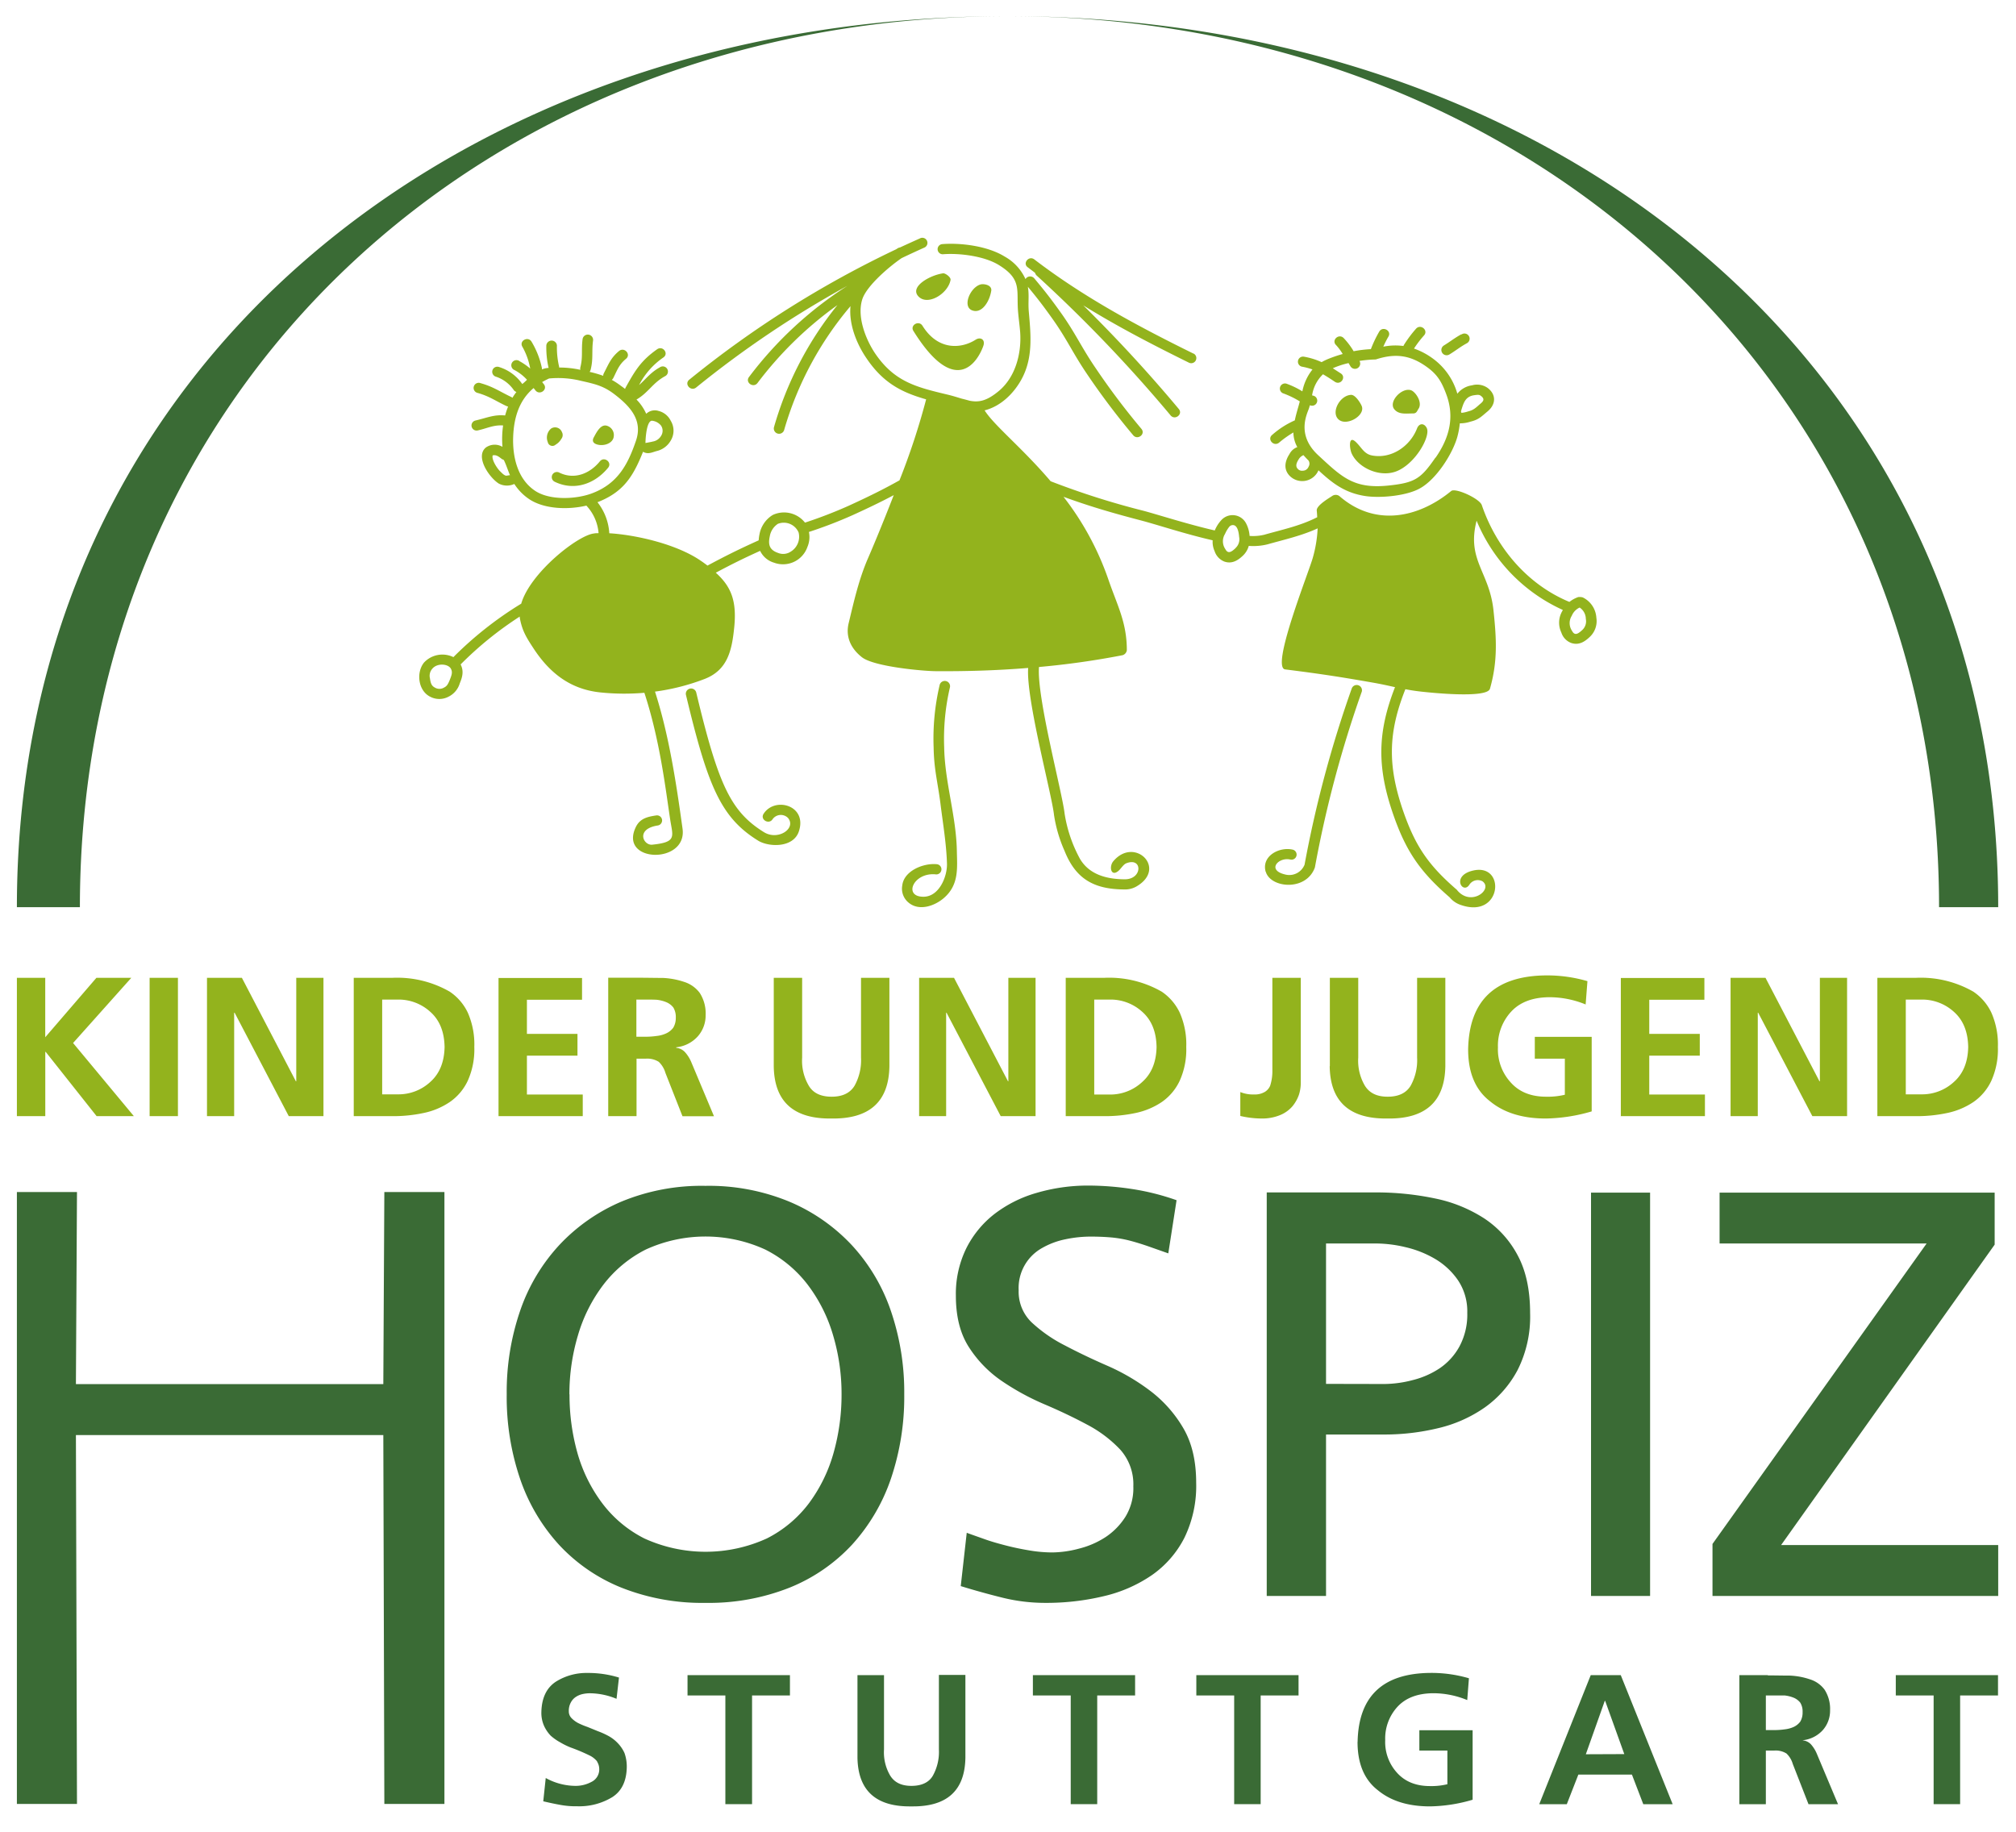
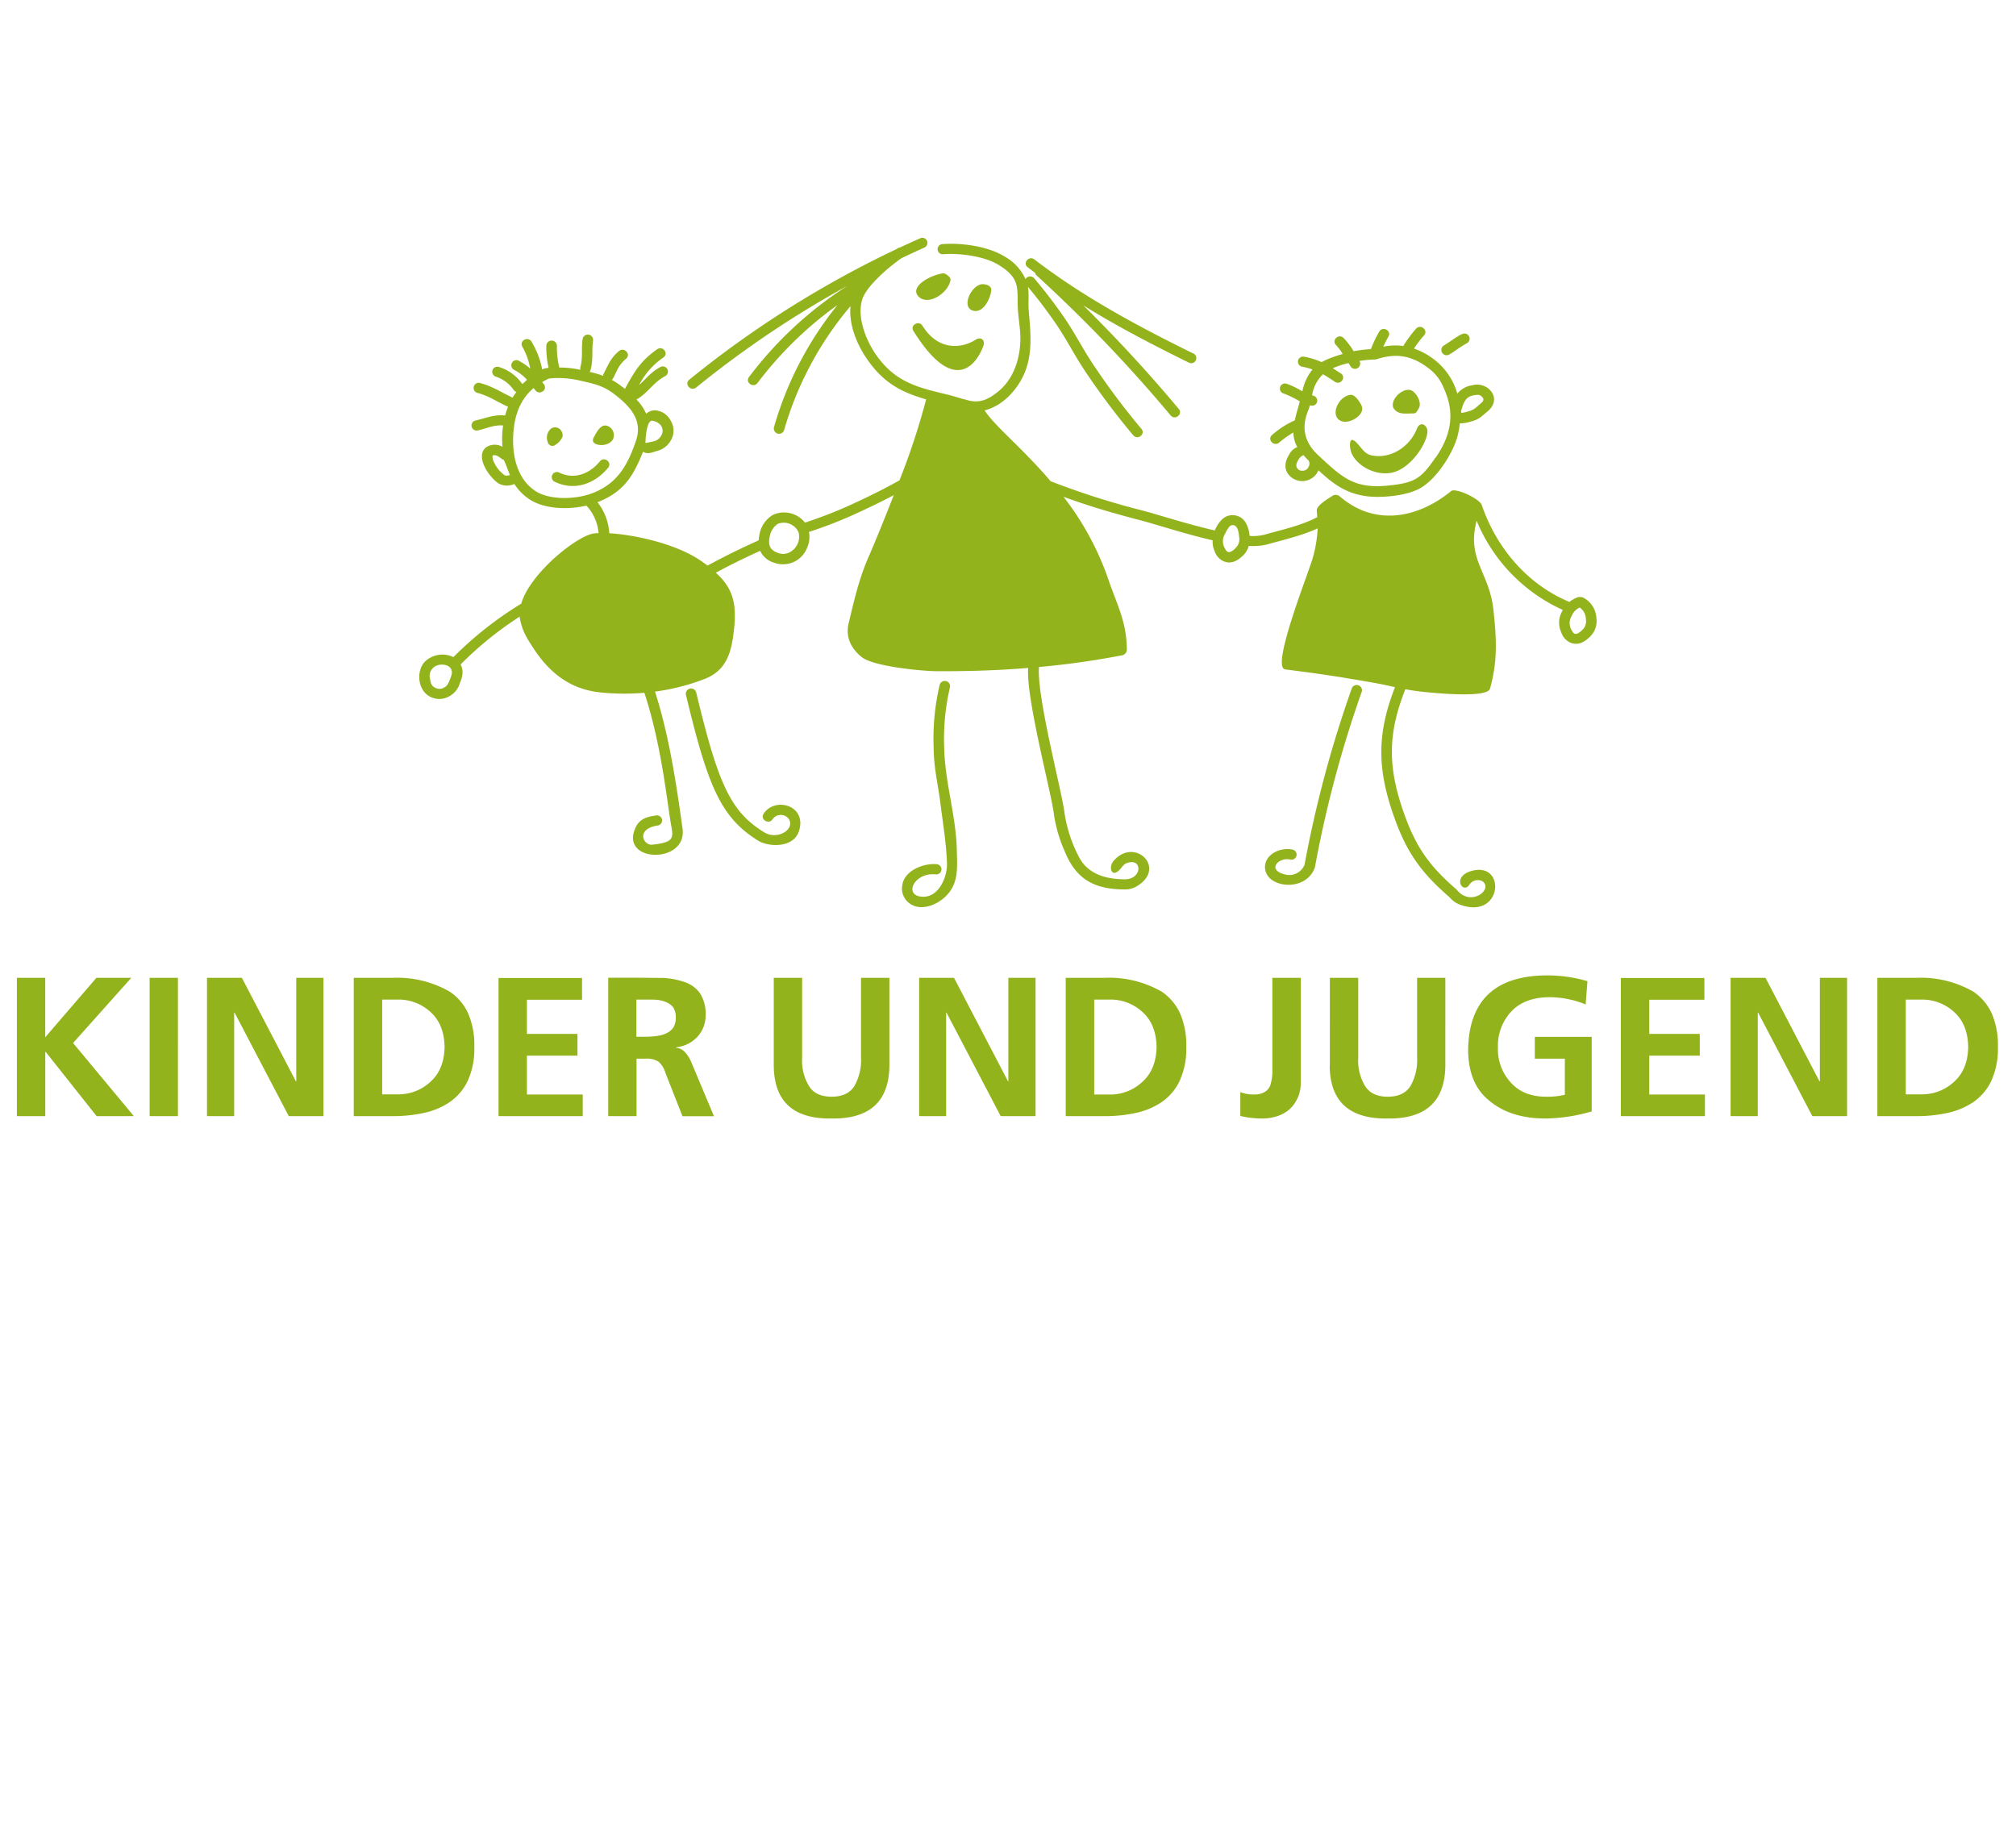
<svg xmlns="http://www.w3.org/2000/svg" viewBox="0 0 512 465.3">
  <defs>
    <style>.a{fill:#3a6b35;}.b{fill:#93b31d;}</style>
  </defs>
-   <path class="a" d="M507.48,405.35V392.43H452.34l54.24-76.31V302.91H436.72v12.92H489.3l-54.38,76.31v13.21Zm-15-174.94h15c0-137.75-112.86-226.3-251.59-226.3,132.78,0,236.57,94.36,236.57,226.3ZM255.89,4.11c-138.73,0-251.6,88.55-251.6,226.3h16C20.32,98.47,123.1,4.11,255.89,4.11ZM19.55,302.76H4.29V458.18H19.55l-.27-93.69H97.35l.26,93.69h15.26V302.76H97.61l-.26,48.78H19.28l.27-48.78ZM132.07,333a63.53,63.53,0,0,0-3.38,21.13,64.53,64.53,0,0,0,3.38,21.43,47.64,47.64,0,0,0,9.84,16.73,44,44,0,0,0,15.85,10.93,55.57,55.57,0,0,0,21.41,3.89,55.6,55.6,0,0,0,21.41-3.89,44.09,44.09,0,0,0,15.85-10.93,47.79,47.79,0,0,0,9.84-16.73,64.79,64.79,0,0,0,3.38-21.43A63.78,63.78,0,0,0,226.27,333a46.9,46.9,0,0,0-9.92-16.73,46.26,46.26,0,0,0-15.92-11.08,53.38,53.38,0,0,0-21.26-4,53.23,53.23,0,0,0-21.34,4A46.55,46.55,0,0,0,142,316.27,47,47,0,0,0,132.07,333Zm12.54,21.13a52.16,52.16,0,0,1,2.18-15,39.48,39.48,0,0,1,6.46-12.84A31.38,31.38,0,0,1,164,317.37a36.44,36.44,0,0,1,30.35,0,31.19,31.19,0,0,1,10.74,8.88,39.5,39.5,0,0,1,6.47,12.84,52.15,52.15,0,0,1,2.17,15,54.37,54.37,0,0,1-2,14.82,39.14,39.14,0,0,1-6.24,12.84,30.68,30.68,0,0,1-10.74,9,37.46,37.46,0,0,1-31.1,0,30.68,30.68,0,0,1-10.74-9A38.75,38.75,0,0,1,146.64,369a54.37,54.37,0,0,1-2-14.82Zm7,93.26a3.55,3.55,0,0,1,.58,2,3.51,3.51,0,0,1-2,3.2,8.41,8.41,0,0,1-4,1,15.83,15.83,0,0,1-7.59-2l-.63,5.92c1.6.37,3,.67,4.23.89a21.75,21.75,0,0,0,4.38.37,16.15,16.15,0,0,0,8.89-2.3c2.41-1.53,3.64-4.07,3.71-7.6a10.21,10.21,0,0,0-.58-3.62,8.93,8.93,0,0,0-1.68-2.49,9.69,9.69,0,0,0-2.36-1.83,20.34,20.34,0,0,0-2.69-1.22l-2.65-1.08a20.38,20.38,0,0,1-2.4-1,6.77,6.77,0,0,1-1.68-1.26,2.42,2.42,0,0,1-.68-1.74,4.36,4.36,0,0,1,.53-2.25,3.72,3.72,0,0,1,1.3-1.41,5.11,5.11,0,0,1,1.73-.71,8.49,8.49,0,0,1,1.73-.19,17.9,17.9,0,0,1,6.83,1.41l.62-5.4a26.5,26.5,0,0,0-8-1.17,14.58,14.58,0,0,0-8,2.2c-2.41,1.57-3.64,4.17-3.71,7.8a8.07,8.07,0,0,0,.68,3.43,8.93,8.93,0,0,0,1.68,2.49,12.84,12.84,0,0,0,2.4,1.69,18.65,18.65,0,0,0,2.65,1.31A46.4,46.4,0,0,1,150,446a5.79,5.79,0,0,1,1.68,1.41Zm49-21.93h-26v5.17h9.61v27.61H191V430.63h9.62v-5.17Zm23.89,0h-6.73v21Q218,459,231.48,458.8q13.52.19,13.7-12.39v-21h-6.73v18.93a12.4,12.4,0,0,1-1.54,6.67c-1,1.72-2.87,2.58-5.43,2.58s-4.29-.86-5.38-2.58a11.63,11.63,0,0,1-1.59-6.67V425.46ZM244,402.85q5.26,1.62,10.59,2.94a45.23,45.23,0,0,0,10.9,1.32,62.52,62.52,0,0,0,14.79-1.69,36,36,0,0,0,12.25-5.35,25.89,25.89,0,0,0,8.26-9.47,30.06,30.06,0,0,0,3-14q0-8.35-3.31-13.94a32.28,32.28,0,0,0-8.34-9.39,53.33,53.33,0,0,0-10.89-6.38q-5.87-2.56-10.89-5.21a36.6,36.6,0,0,1-8.34-5.8,10.77,10.77,0,0,1-3.31-8.15,11.62,11.62,0,0,1,6-10.78,19.78,19.78,0,0,1,5.93-2.2,31.09,31.09,0,0,1,6.38-.67c1.91,0,3.66.08,5.26.22a29.45,29.45,0,0,1,4.66.81c1.5.39,3,.86,4.58,1.4l5.19,1.83,2.1-13.5A61.5,61.5,0,0,0,287.53,302a74.45,74.45,0,0,0-11.12-.88A46.26,46.26,0,0,0,263.19,303a32,32,0,0,0-10.66,5.36,25.49,25.49,0,0,0-7.14,8.73,26.28,26.28,0,0,0-2.63,12q0,7.94,3.31,13.07a30,30,0,0,0,8.33,8.58,63.1,63.1,0,0,0,10.9,5.95q5.85,2.49,10.89,5.2a31.88,31.88,0,0,1,8.34,6.32,13.23,13.23,0,0,1,3.3,9.32,13.87,13.87,0,0,1-2,7.7,17.26,17.26,0,0,1-5,5.14,22,22,0,0,1-6.68,2.93,27.29,27.29,0,0,1-6.84,1,35.16,35.16,0,0,1-5.93-.52c-2.06-.34-4-.75-5.94-1.25s-3.71-1-5.41-1.61-3.2-1.12-4.51-1.61L244,402.85Zm44.32,22.61h-26v5.17h9.61v27.61h6.73V430.63h9.62v-5.17Zm41.51,0h-26v5.17h9.61v27.61h6.73V430.63h9.62v-5.17Zm6.94-20.11v-41h14.72a58.19,58.19,0,0,0,13.75-1.61,34.41,34.41,0,0,0,11.87-5.28,27.33,27.33,0,0,0,8.34-9.54,30.13,30.13,0,0,0,3.15-14.39q0-8.81-3.15-14.67a25.49,25.49,0,0,0-8.49-9.39,36.34,36.34,0,0,0-12.47-5.07,72.65,72.65,0,0,0-15.25-1.54H321.71V405.35Zm0-53.86V315.83H349.5a32.7,32.7,0,0,1,7.51.95,26.44,26.44,0,0,1,7.51,3,18.3,18.3,0,0,1,5.79,5.43,14.14,14.14,0,0,1,2.33,8.22,17.12,17.12,0,0,1-2,8.58,15.93,15.93,0,0,1-5,5.51,21.77,21.77,0,0,1-6.83,3,29.17,29.17,0,0,1-7.22,1Zm8,90.92q0,8.32,5.19,12.31,4.95,4.08,13.22,4.08A40.18,40.18,0,0,0,374,457.11V439.46H360.47v5.16h7.12v8.55a17.12,17.12,0,0,1-4.43.47c-3.59,0-6.37-1.16-8.36-3.38a11.58,11.58,0,0,1-3-8.31,11.88,11.88,0,0,1,3.17-8.51q3.13-3.33,9-3.38a22.58,22.58,0,0,1,8.66,1.74l.43-5.54a33.78,33.78,0,0,0-9.86-1.36q-18.07.18-18.41,17.51Zm59.3-37.06h15V302.91h-15V405.35ZM404,425.46l-13.08,32.78h7l2.93-7.51h13.61l2.88,7.51h7.46l-13.18-32.78Zm-1.25,20.1L407.56,432h.1l4.86,13.52ZM449,425.46h-7.26v32.78h6.73V444.62h2.16a5.16,5.16,0,0,1,3.08.75A5.86,5.86,0,0,1,455.3,448l4,10.24h7.5l-5.39-12.82a8.6,8.6,0,0,0-1.34-2.21,3.21,3.21,0,0,0-2.22-1.17V442a8,8,0,0,0,5.1-2.59,7.42,7.42,0,0,0,1.83-5,9,9,0,0,0-1.4-5.26,7.31,7.31,0,0,0-3.75-2.63,18.2,18.2,0,0,0-5.09-.94c-1.86,0-3.72-.05-5.58-.05Zm-.53,5.17h2.21c.87,0,1.73,0,2.6,0a8.5,8.5,0,0,1,2.26.57,4.13,4.13,0,0,1,1.68,1.27,4.29,4.29,0,0,1,.58,2.39,4.49,4.49,0,0,1-.58,2.4,4.44,4.44,0,0,1-1.68,1.36,7.51,7.51,0,0,1-2.26.61,19,19,0,0,1-2.6.19h-2.21v-8.83Zm59-5.17h-26v5.17h9.61v27.61h6.73V430.63h9.62v-5.17Z" />
  <path class="b" d="M233.21,75.24c2.35,2.59,7.6-.67,8.2-4.15.12-.71-1.37-1.74-1.88-1.67-3.39.47-8.52,3.4-6.32,5.82Zm18.54-1.38c.22-1.51-1.92-1.84-2.73-1.61-2.64.75-4.66,5.59-2.15,6.57s4.48-2.31,4.88-5Zm-2,13.93c.52-1.47-.68-2.34-2-1.49-3.49,2.22-9.44,2.9-13.47-3.56-.92-1.48-3.23-.15-2.3,1.32,10.6,17,16.31,7.93,17.78,3.73ZM405.43,157a6.15,6.15,0,0,0-3.47-5.27,3.13,3.13,0,0,0-1.14-.08,7.6,7.6,0,0,0-2.24,1.23c-10.83-4.49-18.62-13.93-22.25-24.59-.56-1.66-6.7-4.46-7.77-3.58-8.26,6.78-19.29,9.23-28.42,1.27a1.58,1.58,0,0,0-1.73-.06c-.51.38-4.06,2.37-4,3.71.06.6.1,1.19.12,1.74-4.29,2.19-8.81,3.13-13.46,4.45a12.2,12.2,0,0,1-3.71.3,8.07,8.07,0,0,0-.87-3.14,3.86,3.86,0,0,0-6.38-.8,8.88,8.88,0,0,0-1.6,2.55c-6.89-1.58-14.37-4-18.11-5a200.06,200.06,0,0,1-23.57-7.5c-7.19-8.45-14.34-14.14-16.77-18,3.95-1,7.2-4.07,9.22-7.62,3.14-5.51,2.53-11.46,2-17.46-.16-1.79,0-3.29-.07-4.74a11.24,11.24,0,0,0-.17-1.58c2.39,2.88,3.8,4.71,6.07,7.89,3.86,5.38,5.28,8.88,9,14.34a185.58,185.58,0,0,0,11.68,15.48c1.11,1.34,3.22-.26,2.1-1.61a181.77,181.77,0,0,1-11.54-15.3c-3.76-5.47-5.19-9-9.05-14.38-2.45-3.42-3.92-5.31-6.62-8.54a1.37,1.37,0,0,0-2.24.18,12.37,12.37,0,0,0-5.29-5.73c-4.32-2.68-11.13-3.53-15.82-3.16a1.29,1.29,0,1,0,.22,2.57c4-.31,10.37.42,14.15,2.76,6,3.71,4.37,6.39,4.87,12,.18,2,.42,3.61.53,5.2.33,5.19-1.15,11.14-5.34,14.7-3.19,2.69-5.22,3-7.55,2.54-.63-.18-1.31-.36-2-.53-1.09-.33-2.3-.72-3.75-1.06-8-1.9-13.46-3.33-18.33-10.6C219.79,86,217.6,80.36,219,76c1.12-3.44,6.92-8.36,10-10.45,1.89-.9,3.78-1.78,5.7-2.64a1.3,1.3,0,1,0-1.13-2.33q-2.49,1.11-5,2.27a1.42,1.42,0,0,0-.6.22l-.39.25a259.75,259.75,0,0,0-52.52,33.11c-1.37,1.1.37,3.08,1.73,2a258.59,258.59,0,0,1,38.43-25.84,96.33,96.33,0,0,0-25,23.17c-1.05,1.39,1.12,2.9,2.17,1.51a93.54,93.54,0,0,1,20.29-19.78,87.46,87.46,0,0,0-16.11,31,1.34,1.34,0,0,0,2.59.69A84.9,84.9,0,0,1,216,77.76c-.44,4.54,1.5,9.46,4,13.15,4.27,6.37,9,8.75,15.21,10.52A178.87,178.87,0,0,1,228.44,122c-4.08,2.28-7.75,4.1-13,6.5a114.53,114.53,0,0,1-11,4.24,6.77,6.77,0,0,0-8.07-2l-.27.15a7.27,7.27,0,0,0-3.21,4.8,11,11,0,0,0-.21,1.55c-5,2.26-8,3.74-13,6.41-.49-.37-1-.75-1.56-1.13-6.16-4.32-16.66-6.68-23.38-7.08a14,14,0,0,0-3-7.88c6.17-2.41,8.7-6,11.06-11.57.18-.43.35-.84.51-1.25,1.19.7,2.16.21,3.35-.15a5.59,5.59,0,0,0,3.68-2.68,4.83,4.83,0,0,0,0-5.05,4.7,4.7,0,0,0-3.09-2.49,3.13,3.13,0,0,0-3.13.73,12.29,12.29,0,0,0-2.47-3.62c3.06-1.79,4.06-4.18,7.25-5.93a1.31,1.31,0,1,0-1.34-2.24c-2.38,1.31-3.54,3-5.25,4.48a19.14,19.14,0,0,1,6.17-7c1.44-1-.14-3.09-1.59-2.08-4.16,2.92-5.65,5.5-8,9.72a1.78,1.78,0,0,0-.14.36c-.31-.25-.63-.5-1-.75a18.9,18.9,0,0,0-2.38-1.56,1.31,1.31,0,0,0,.39-.47c1-2,1.44-3.4,3.22-4.87,1.36-1.12-.39-3.08-1.75-2-2.09,1.72-2.65,3.32-3.87,5.66a1.25,1.25,0,0,0-.16.65,28.82,28.82,0,0,0-3.46-1,1.34,1.34,0,0,0,.26-.52c.71-2.79.24-4.58.62-7.48a1.34,1.34,0,0,0-2.66-.32c-.37,2.78.12,4.5-.57,7.18a1.46,1.46,0,0,0,0,.62,24.64,24.64,0,0,0-5.39-.58,1.55,1.55,0,0,0,0-.21,21.32,21.32,0,0,1-.56-5.4,1.35,1.35,0,0,0-2.69,0,23.15,23.15,0,0,0,.58,5.72l-.2,0a4.92,4.92,0,0,0-1.5.37,2,2,0,0,0,0-.33A21.7,21.7,0,0,0,135,86.79c-.88-1.5-3.22-.23-2.34,1.27a17.48,17.48,0,0,1,2,5.56A14.87,14.87,0,0,0,132,91.77,1.31,1.31,0,1,0,130.69,94a11.66,11.66,0,0,1,3.15,2.46,12.19,12.19,0,0,1-1.2,1.08,11.18,11.18,0,0,0-5.89-4.32,1.29,1.29,0,1,0-.9,2.42,8.89,8.89,0,0,1,4.63,3.43,1.28,1.28,0,0,0,.67.48c-.39.53-.73,1-1,1.48a1.62,1.62,0,0,0-.35-.22c-3-1.43-4.53-2.59-7.74-3.49a1.3,1.3,0,1,0-.75,2.48c3,.85,4.48,2,7.29,3.32a2.22,2.22,0,0,0,.44.14,19.31,19.31,0,0,0-.75,2.26c-2.85-.27-4.64.62-7.56,1.29a1.29,1.29,0,1,0,.62,2.51c2.49-.57,4-1.42,6.42-1.26a24.55,24.55,0,0,0-.16,5.43,3.88,3.88,0,0,0-4.24.19c-2.75,2.33.88,7.62,3.32,9.15a4.47,4.47,0,0,0,3.93.09,13.2,13.2,0,0,0,4,4c3.79,2.39,9.64,2.59,14.3,1.5a11.58,11.58,0,0,1,3.1,7c-.43,0-.82,0-1.18.08-4.1.44-16.2,10-18.47,17.84a2.39,2.39,0,0,0-.22.12,91.72,91.72,0,0,0-17,13.44,6.38,6.38,0,0,0-7.46,1.38c-2,2.45-1.54,7.06,1.49,8.64a5,5,0,0,0,4.79,0,5.51,5.51,0,0,0,2.8-3.37c.57-1.38,1.14-3,.21-4.79A89.22,89.22,0,0,1,132,156.6l0,.25c.57,3.29,1.69,5.07,3.41,7.7,4.06,6.25,9.29,10.49,17,11.31a59.45,59.45,0,0,0,11.24.1c4,12.22,5.39,24.55,6.56,32.2.65,4.32,1.78,5.73-4.56,6.38-2.28.23-4.3-4,1.42-4.88a1.29,1.29,0,1,0-.42-2.55c-2.08.32-4,.71-5.08,2.77-4.74,9.3,13,9.77,11.78.63-1.6-11.55-3.41-23.67-7-34.85A55.38,55.38,0,0,0,179,172.43c5.81-2.28,6.88-7.25,7.47-13.09.68-6.74-.79-10.37-4.68-13.88,4.19-2.23,7-3.62,11.26-5.55a5.66,5.66,0,0,0,3.52,3,6.56,6.56,0,0,0,8.49-4,6.38,6.38,0,0,0,.38-3.8,113.47,113.47,0,0,0,11.1-4.27c4.13-1.88,7.3-3.41,10.44-5.08-2.95,7.63-5.69,14.1-6.44,15.81-2.38,5.41-3.63,11-5,16.69-.85,3.47.55,6.46,3.35,8.66,3.07,2.42,15.49,3.52,18.66,3.55,7.86.06,15.73-.18,23.57-.82-.55,7.93,6,32.07,6.56,37.29a35.33,35.33,0,0,0,2.67,9.15c2.84,7.14,7.44,9.79,15.26,9.82a5.76,5.76,0,0,0,3.13-.83c7.71-4.61-.63-12.71-6-6.33-1.15,1.36-.58,4.16,1.41,2.35.55-.51,1.18-1.54,1.85-1.82,4.2-1.7,4.23,4.07-.35,4.05s-9.08-1.19-11.43-5.3a35.36,35.36,0,0,1-3.84-11.36c-.6-5.43-7.1-29.52-6.51-37.26a208,208,0,0,0,21.24-3,1.53,1.53,0,0,0,1.07-1.26c0-7.16-2.45-11.38-4.76-18.17a72.79,72.79,0,0,0-11.32-20.8c6.28,2.29,11.74,3.93,19.65,6,4.13,1.08,11.36,3.49,18.23,5.05a5.64,5.64,0,0,0,.49,2.75,4.26,4.26,0,0,0,2.47,2.65c2.18.77,3.8-.64,4.75-1.53a5.4,5.4,0,0,0,1.46-2.45,15,15,0,0,0,4.74-.39c4.4-1.24,8.65-2.18,12.75-4.06a32.46,32.46,0,0,1-1.2,7.36c-.9,3.44-10.8,28-7.05,28.46,8.81,1.11,13.77,1.86,22.52,3.4,2.08.37,3.75.75,5.38,1.11-4.52,11.54-4.6,20.43-.42,32.43,3.21,9.23,6.77,14.44,14.28,20.94a6.3,6.3,0,0,0,3,2c10.33,3.48,11.37-10.78,2.92-8.78-5.62,1.34-2.56,6.16-.9,3.59a2.54,2.54,0,0,1,3.32-.88c2.79,2-2.77,6.49-6.34,2.37L370,226c-7.22-6.23-10.52-11.06-13.6-19.9-4-11.55-3.91-19.9.52-31.05,1.2.24,2.49.44,4,.61,1.88.21,16.75,1.83,17.48-.73,2-7,1.66-12.73.9-19.89-1.05-9.88-6.86-12.76-4.29-22.79a42.74,42.74,0,0,0,21.9,22.67l-.16.32a5.8,5.8,0,0,0-.22,5.41,4.17,4.17,0,0,0,2.47,2.64c2.18.78,3.8-.63,4.75-1.52a5.49,5.49,0,0,0,1.68-4.84ZM114.25,172.64c-.49,1.2-.76,1.64-1.49,2a2.25,2.25,0,0,1-2.31,0c-.78-.41-1.08-1-1.25-2.33a2.71,2.71,0,0,1,.58-2.45c1.27-1.54,4.08-1.27,4.74,0,.41.79.29,1.39-.27,2.77Zm15.29-51.95c-.14,0-.66.09-.83.12-.57.12-1.33-.77-1.69-1.1-.74-.7-2.26-3-1.88-4.07l.14,0c.84-.16,1.55.47,2.16.93.06.08.47.19.54.31.61,1.25,1,2.58,1.56,3.86Zm34.39-8.17c0-1.07.28-6,1.81-5.64a3.36,3.36,0,0,1,2.15,1.23,2.36,2.36,0,0,1,0,2.6,3,3,0,0,1-2.13,1.44c-.4.12-1.48.29-1.83.37Zm-13.5,12.75c-4,1.54-10.6,1.87-14.36-.5-4.7-3-5.93-8.87-5.74-13.85s1.58-9.32,5.19-12.36l.45.57c1.06,1.39,3.22-.15,2.16-1.53l-.44-.56a19.34,19.34,0,0,1,1.76-.91,24,24,0,0,1,8.16.61c3.66.82,5.69,1.31,8.4,3.37,4.05,3.09,7.29,6.62,5.51,11.82-2.05,6-4.59,10.87-11.09,13.34Zm50.13,15a3.47,3.47,0,0,1-3,.15c-2.21-.78-2.5-2.17-2.06-4.2a4.74,4.74,0,0,1,2.05-3.17,4.09,4.09,0,0,1,5.27,2.19,4.43,4.43,0,0,1-2.23,5Zm113.24-1.06c-1,.93-1.9,1.6-2.6.26a3.51,3.51,0,0,1-.08-3.86,7.86,7.86,0,0,1,1.06-1.79,1.17,1.17,0,0,1,1-.45c1.23.06,1.46,2.23,1.52,3a3,3,0,0,1-.89,2.8ZM401.86,160c-1,.92-1.9,1.59-2.6.25a3.49,3.49,0,0,1-.08-3.85,3.94,3.94,0,0,1,2-2.09,3.49,3.49,0,0,1,1.57,2.88,3,3,0,0,1-.89,2.81ZM154.44,118.8c1.11-1.35-1-3-2.11-1.6-2.59,3.16-6.51,4.68-10.26,2.85a1.3,1.3,0,1,0-1.21,2.3c4.94,2.41,10.16.62,13.58-3.55Zm1.44-8a2.46,2.46,0,0,0-1.58-2.61c-1.65-.65-2.72,1.46-3.48,2.86-.49.88-.23,1.5.76,1.82,1.76.56,4.17-.27,4.3-2.07Zm-13.3.65a1.57,1.57,0,0,0,.14-1.69,1.86,1.86,0,0,0-2.75-.92,3,3,0,0,0-.85,3.45,1.2,1.2,0,0,0,2,.64,3.88,3.88,0,0,0,1.45-1.48Zm235.26-7c2-1.67,2.27-4.14,0-5.9a4.66,4.66,0,0,0-4-.68,5.73,5.73,0,0,0-3.72,2.13A16.63,16.63,0,0,0,363.81,91a18.2,18.2,0,0,0-4.7-2.47,26.84,26.84,0,0,1,2.56-3.35c1.15-1.31-.89-3-2.05-1.68a31,31,0,0,0-3,4,1.09,1.09,0,0,0-.18.38,15.56,15.56,0,0,0-5.12.17,23.84,23.84,0,0,1,1.3-2.56c.88-1.5-1.47-2.76-2.34-1.26a30,30,0,0,0-2.12,4.45,31,31,0,0,0-4.38.53,18.78,18.78,0,0,0-2.55-3.37c-1.27-1.22-3.17.61-1.9,1.82A13.37,13.37,0,0,1,341,89.91a35.06,35.06,0,0,0-3.54,1.2,14.55,14.55,0,0,0-1.81.87,18.36,18.36,0,0,0-4.46-1.38,1.29,1.29,0,1,0-.53,2.53,17.09,17.09,0,0,1,2.67.71,12.78,12.78,0,0,0-2.57,5.56,21.16,21.16,0,0,0-3.9-1.9,1.3,1.3,0,1,0-.85,2.45,23.41,23.41,0,0,1,4.1,2c-.09.32-.17.64-.27,1-.41,1.43-.77,2.67-1,3.82a22.23,22.23,0,0,0-5.73,3.67c-1.38,1.1.35,3.08,1.72,2a26.35,26.35,0,0,1,3.65-2.6,7.77,7.77,0,0,0,1,3.72,3.62,3.62,0,0,0-2,1.78c-.91,1.39-1.69,3.5-.12,5.33a4.48,4.48,0,0,0,7.49-1.22c3.39,3.13,6.55,5.71,11.83,6.53,3.79.59,10.45,0,13.9-1.92,4.26-2.33,8.41-8.94,9.56-13.19a21.22,21.22,0,0,0,.61-3.35,8.36,8.36,0,0,0,2.71-.43c2.08-.49,2.79-1.31,4.29-2.56ZM331,115.56c.38.44.81.89,1.33,1.42a1.46,1.46,0,0,1,0,1.57,1.56,1.56,0,0,1-1.46,1,1.43,1.43,0,0,1-1.36-.56c-.41-.48-.43-1.18.31-2.32a2.56,2.56,0,0,1,1.2-1.06Zm33.54.69c-3.69,5.33-5.15,6.38-12,7.08-8.77.89-11.77-2.17-17.77-7.72-5.75-5.32-2.67-10.73-2.3-12,.07-.22.13-.44.18-.67l.29.07a1.29,1.29,0,1,0,.61-2.51l-.32-.08A9.32,9.32,0,0,1,336,95.06c.94.54,1.9,1.16,3,1.9,1.49,1,3-1.19,1.49-2.14-.74-.47-1.4-.9-2-1.29a22,22,0,0,1,4-1.31l.48.81a1.33,1.33,0,0,0,2.29-1.36,29.89,29.89,0,0,1,4.13-.37c4.9-1.6,8.68-1.15,12.85,1.81,2.71,1.92,3.8,3.67,5,6.85,2.29,5.94.85,11.26-2.65,16.29Zm11.5-13.76c-1.08.9-1.65,1.64-3.17,2a7.43,7.43,0,0,1-1.69.37s-.14-.2-.12-.34a3.47,3.47,0,0,1,.14-.58c.51-1.64,1-3.2,3.07-3.54,1.14-.18,1.46-.15,1.84.15,1,.76.66,1.33-.07,1.94Zm-13.7,6.2c-.67-1.29-1.93-1.23-2.46.13-1.75,4.5-6.47,7.78-11.39,6.87-2.06-.37-2.65-2-4.12-3.4-2-1.92-1.63,1.7-1.09,2.88,1.61,3.59,7,6.14,11.25,4.58,4.91-1.83,8.89-9,7.81-11.06Zm-2.06-4.89c1.05-1.69-.85-4.34-1.94-4.69-2.38-.76-5.86,3-4.18,4.9,1.16,1.32,2.87,1,4.73,1,.88,0,1-.62,1.39-1.23Zm-14.44-.66c-.21-.57-1.57-2.91-2.73-2.85-2.85.15-5.17,4.47-3.14,6.26s6.82-1,5.87-3.41Zm25.28-18.23c-1.8,1-2.78,1.83-4.47,2.87A1.31,1.31,0,1,0,368.15,90c1.64-1,2.59-1.83,4.35-2.8a1.31,1.31,0,1,0-1.34-2.24Zm-68,4.91c-14.21-7-27.91-14.35-40.43-23.93-1.4-1.07-3.07,1-1.67,2l1.85,1.4a1.45,1.45,0,0,0,.42.7,366.16,366.16,0,0,1,34,35.51c1.11,1.34,3.21-.28,2.09-1.62q-11.47-13.73-24.26-26.32c8.6,5.34,17.6,10,26.8,14.54a1.3,1.3,0,1,0,1.22-2.3Zm-128.9,86.71c5.55,23.2,8.84,31.13,18.35,37,2.64,1.63,9,1.91,10.35-2.47,2.09-6.55-6.17-8.79-9-4.35-.93,1.47,1.36,2.82,2.3,1.35a2.56,2.56,0,0,1,3.92-.3c2.15,2.65-2.54,5.82-6.12,3.6-8.47-5.25-11.61-12.11-17.19-35.44a1.34,1.34,0,0,0-2.62.58Zm54.93,48.35a4.57,4.57,0,0,0,1.5,4.29c2.73,2.4,6.8.91,9.13-1.14,3.81-3.35,3.31-7.58,3.23-11.92-.16-8.84-3.07-17.49-3.22-26.34a57.34,57.34,0,0,1,1.47-15.22,1.34,1.34,0,0,0-2.63-.52,59.47,59.47,0,0,0-1.52,15.78c.09,5.57,1,8.65,1.72,14.18.63,5.14,1.51,10.17,1.67,15.36.1,3.19-1.92,8.31-5.85,8.41-5.36.12-2.75-6.19,2.92-5.69a1.3,1.3,0,1,0,.24-2.58c-3.36-.29-8.24,1.71-8.66,5.39Zm92.31-3.5c1.16,4.18,10.21,5.08,12.46-1l.05-.21a290.43,290.43,0,0,1,11.89-44.53,1.34,1.34,0,0,0-2.54-.83,292.86,292.86,0,0,0-12,44.8,4.17,4.17,0,0,1-4.93,2.5c-4.79-1.13-1.67-4.48,1.3-3.8a1.29,1.29,0,1,0,.63-2.51c-3.44-.79-8,1.63-6.88,5.62ZM4.29,283.49H11.5V267.17h.11l12.93,16.32H34L18.56,264.91l14.79-16.56H24.49l-13,15.1v-15.1H4.29v35.14Zm33.68,0h7.22V248.35H38v35.14Zm14.6,0h6.9V257.21h.11l13.76,26.28h8.81V248.35H75.24v26.28h-.1L61.43,248.35H52.57v35.14Zm37.27,0h9.85a37.13,37.13,0,0,0,7.93-.81,18.59,18.59,0,0,0,6.6-2.77,13.53,13.53,0,0,0,4.59-5.44,19.42,19.42,0,0,0,1.65-8.55,20,20,0,0,0-1.65-8.71,13.3,13.3,0,0,0-4.59-5.34,26.83,26.83,0,0,0-14.53-3.52H89.84v35.14Zm7.22-29.61h4a11.94,11.94,0,0,1,8.24,3.13q3.51,3.12,3.61,8.91-.11,5.73-3.61,8.86a11.88,11.88,0,0,1-8.24,3.17h-4V253.88Zm29.55,29.61H148V278H133.82v-9.87h12.84v-5.54H133.82v-8.66h14v-5.53H126.61v35.14Zm35.05-29.61H164c.93,0,1.86,0,2.78.05a8.83,8.83,0,0,1,2.43.61,4.4,4.4,0,0,1,1.8,1.36,4.68,4.68,0,0,1,.62,2.56A4.84,4.84,0,0,1,171,261a4.64,4.64,0,0,1-1.8,1.46,7.63,7.63,0,0,1-2.43.66,19.88,19.88,0,0,1-2.78.2h-2.37v-9.47Zm-7.22,29.61h7.22v-14.6H164a5.5,5.5,0,0,1,3.3.8,6.27,6.27,0,0,1,1.7,2.82l4.33,11h8l-5.77-13.75a8.94,8.94,0,0,0-1.45-2.36,3.45,3.45,0,0,0-2.37-1.26V266a8.57,8.57,0,0,0,5.47-2.77,8,8,0,0,0,2-5.39,9.64,9.64,0,0,0-1.49-5.64,7.88,7.88,0,0,0-4-2.82,19.69,19.69,0,0,0-5.46-1c-2,0-4-.05-6-.05h-7.79v35.14Zm42.07-12.69q.19,13.49,14.68,13.29,14.49.2,14.69-13.29V248.35h-7.21v20.28a13.32,13.32,0,0,1-1.65,7.15q-1.71,2.78-5.83,2.77t-5.77-2.77a12.46,12.46,0,0,1-1.7-7.15V248.35h-7.21V270.8Zm36.88,12.69h6.9V257.21h.1l13.76,26.28H263V248.35h-6.91v26.28H256l-13.71-26.28h-8.86v35.14Zm37.27,0h9.84a37.15,37.15,0,0,0,7.94-.81,18.75,18.75,0,0,0,6.6-2.77,13.51,13.51,0,0,0,4.58-5.44,19.27,19.27,0,0,0,1.65-8.55,19.9,19.9,0,0,0-1.65-8.71,13.28,13.28,0,0,0-4.58-5.34,26.86,26.86,0,0,0-14.54-3.52h-9.84v35.14Zm7.22-29.61h4a11.94,11.94,0,0,1,8.24,3.13q3.51,3.12,3.61,8.91-.11,5.73-3.61,8.86A11.88,11.88,0,0,1,281.9,278h-4V253.88ZM315,283.44a24.39,24.39,0,0,0,5.52.65,11.88,11.88,0,0,0,4.68-.91,8.24,8.24,0,0,0,3.05-2.21,9.61,9.61,0,0,0,1.64-2.92,10.25,10.25,0,0,0,.47-2.92V248.35h-7.22v23.41a12,12,0,0,1-.56,4,3.36,3.36,0,0,1-1.34,1.56,5,5,0,0,1-2.79.66,8.56,8.56,0,0,1-3.45-.61v6.1Zm22.7-12.64q.19,13.49,14.69,13.29,14.47.2,14.68-13.29V248.35H359.9v20.28a13.32,13.32,0,0,1-1.65,7.15c-1.13,1.85-3.08,2.77-5.82,2.77s-4.61-.92-5.78-2.77a12.54,12.54,0,0,1-1.7-7.15V248.35h-7.21V270.8Zm65-15.66.46-5.94a36.58,36.58,0,0,0-10.56-1.46q-19.38.21-19.74,18.78,0,8.91,5.56,13.19,5.31,4.38,14.18,4.38a43.51,43.51,0,0,0,11.64-1.81V263.35H389.79v5.54h7.63v9.16a18.51,18.51,0,0,1-4.74.5q-5.78,0-9-3.62a12.4,12.4,0,0,1-3.25-8.91,12.69,12.69,0,0,1,3.4-9.12q3.34-3.57,9.64-3.62a24.28,24.28,0,0,1,9.28,1.86Zm8.86,28.35H433V278H418.86v-9.87h12.83v-5.54H418.86v-8.66h14v-5.53H411.64v35.14Zm27.95,0h6.91V257.21h.1l13.76,26.28h8.82V248.35h-6.91v26.28h-.1l-13.71-26.28h-8.87v35.14Zm37.28,0h9.84a37.15,37.15,0,0,0,7.94-.81,18.75,18.75,0,0,0,6.6-2.77,13.51,13.51,0,0,0,4.58-5.44,19.42,19.42,0,0,0,1.65-8.55,20,20,0,0,0-1.65-8.71,13.28,13.28,0,0,0-4.58-5.34,26.86,26.86,0,0,0-14.54-3.52h-9.84v35.14Zm7.22-29.61h4a12,12,0,0,1,8.24,3.13q3.51,3.12,3.61,8.91-.1,5.73-3.61,8.86a11.9,11.9,0,0,1-8.24,3.17h-4V253.88Z" />
</svg>